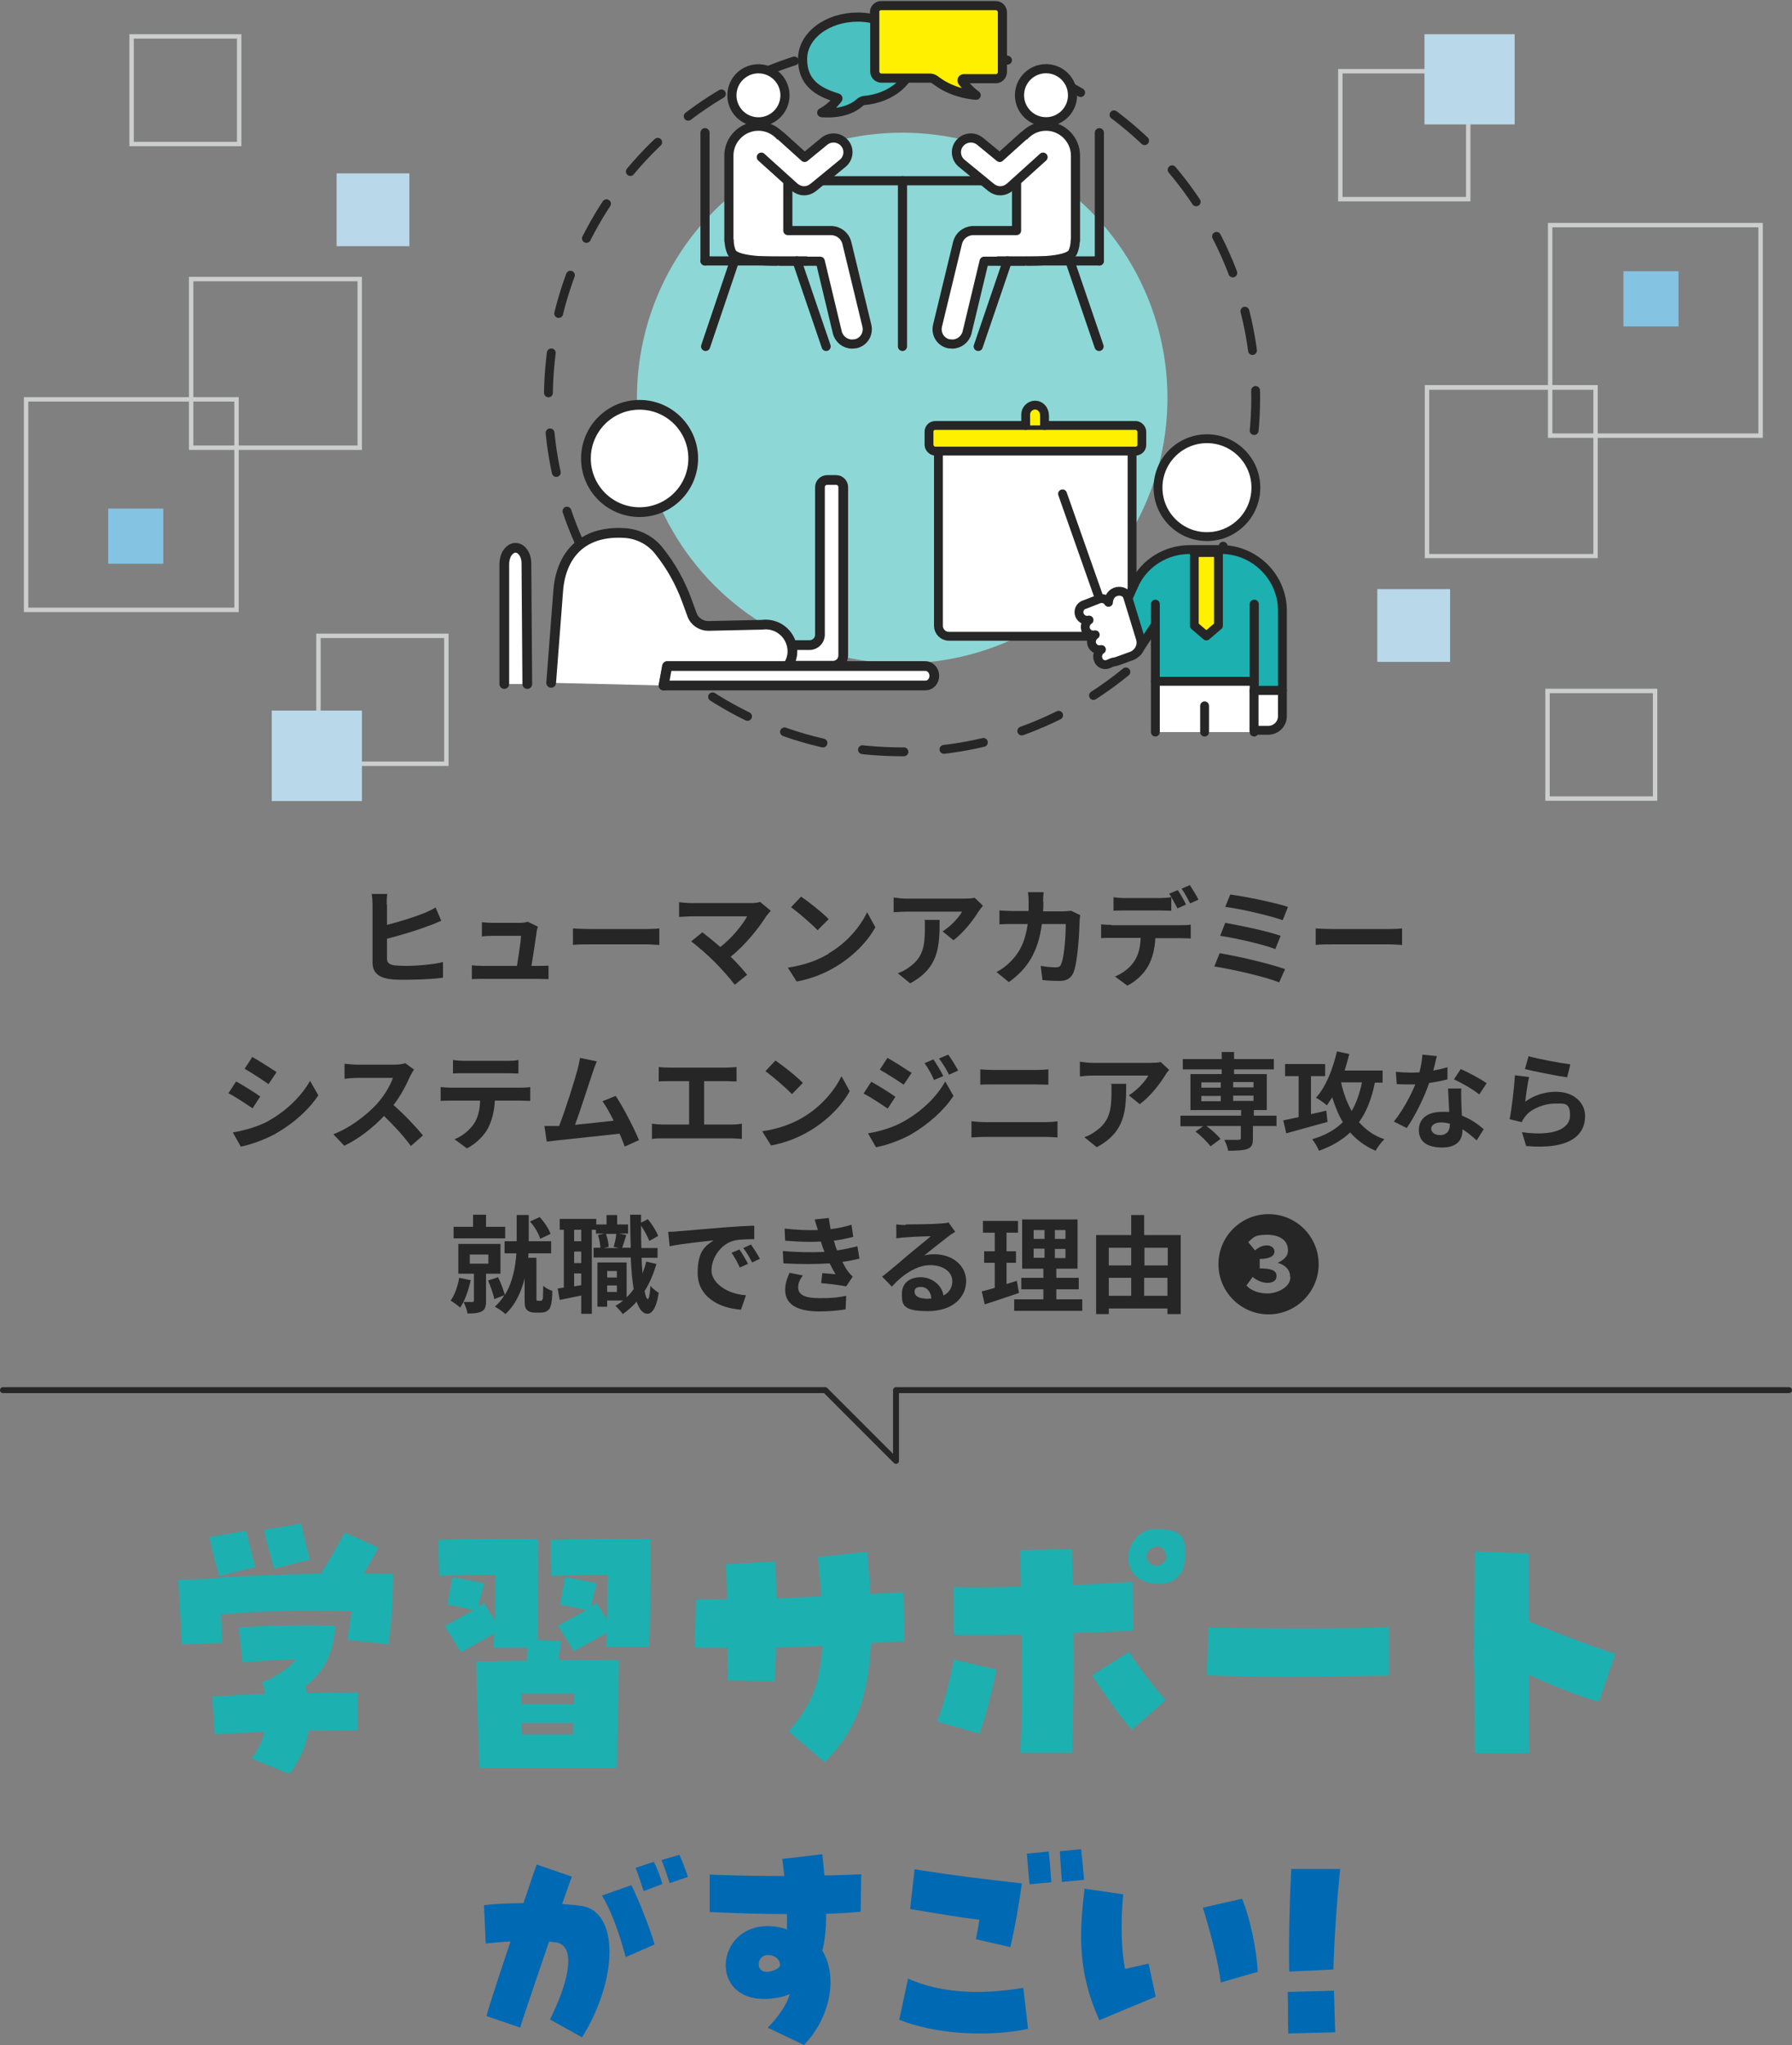
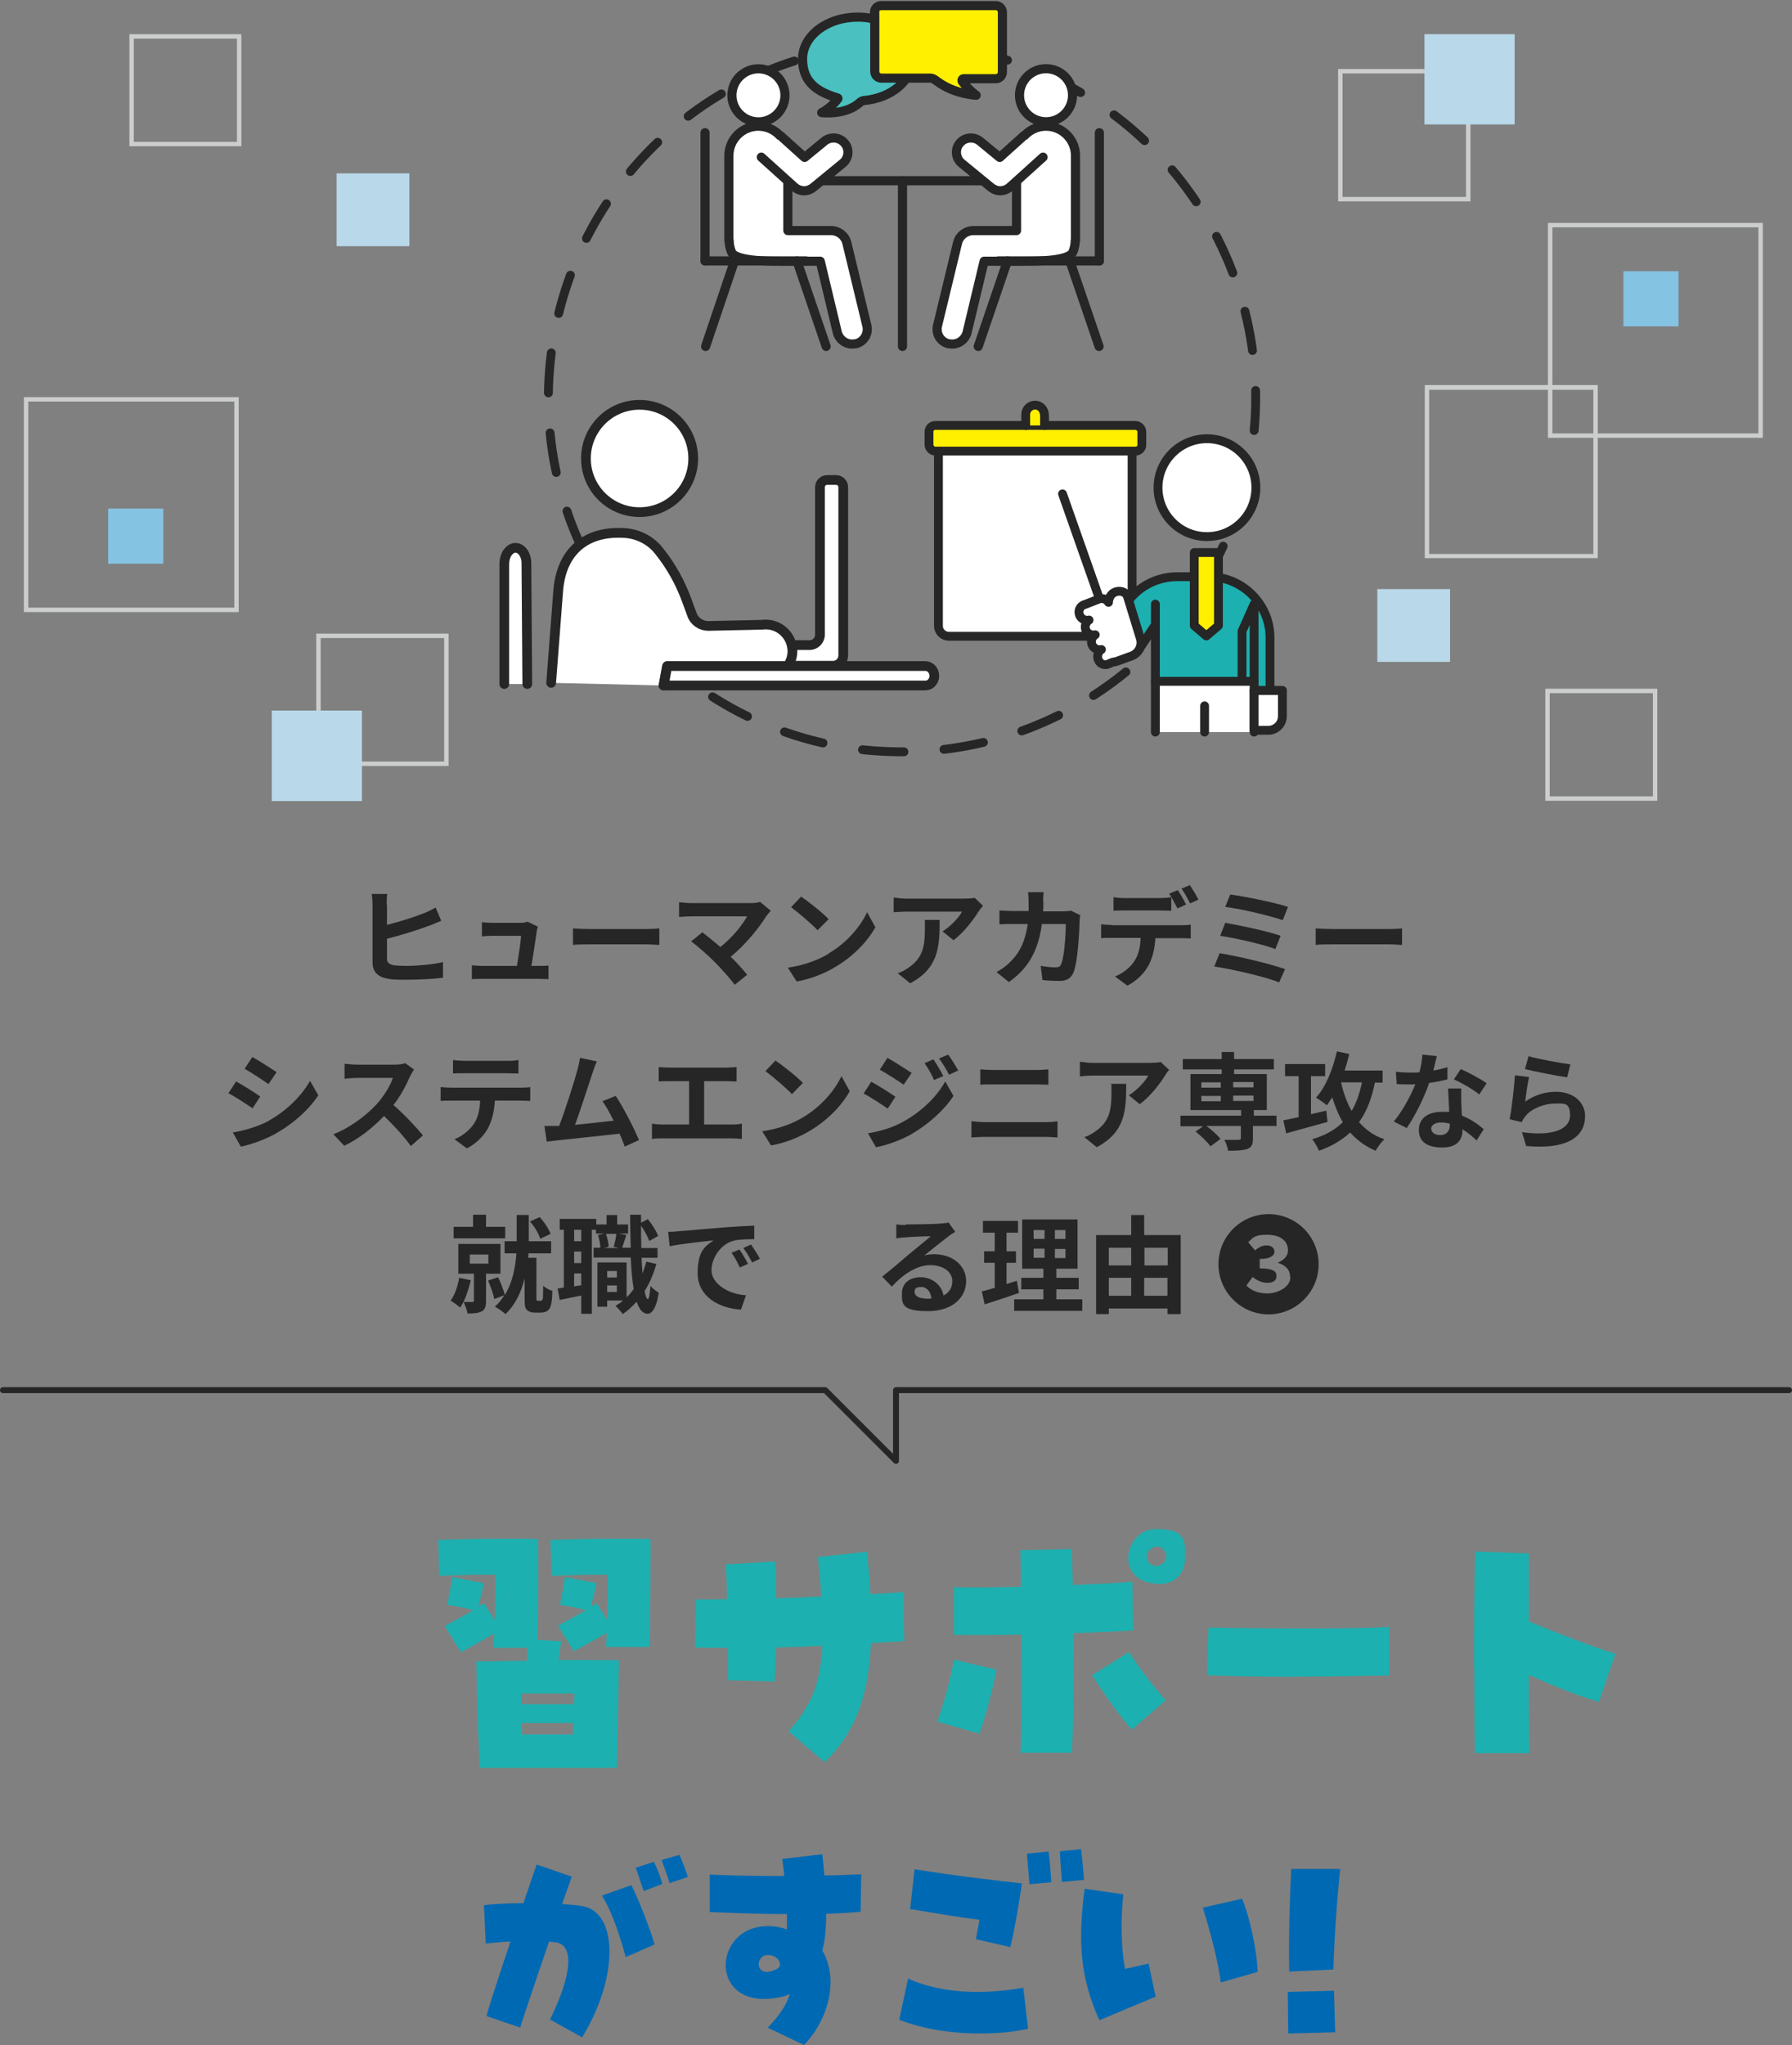
<svg xmlns="http://www.w3.org/2000/svg" id="_レイヤー_2" width="214.5mm" height="244.7mm" version="1.1" viewBox="0 0 608 693.6">
  <rect x="0" y="0" width="608" height="693.6" fill="#808080" stroke="none" />
  <defs>
    <style>
      .st0, .st1, .st2, .st3, .st4, .st5, .st6, .st7, .st8, .st9, .st10 {
        stroke: #262626;
        stroke-linecap: round;
        stroke-linejoin: round;
      }

      .st0, .st1, .st4, .st7, .st10 {
        stroke-width: 3px;
      }

      .st0, .st11 {
        fill: #1db0b0;
      }

      .st1 {
        stroke-dasharray: 13.6;
      }

      .st1, .st2, .st3, .st4 {
        fill: none;
      }

      .st2 {
        stroke-width: 2px;
      }

      .st12 {
        fill: #cccdcd;
      }

      .st3, .st5, .st6, .st8 {
        stroke-width: 3.1px;
      }

      .st13 {
        fill: #262626;
      }

      .st5 {
        fill: #4ac0c0;
      }

      .st6, .st7 {
        fill: #fff000;
      }

      .st14 {
        fill: #85c3e3;
      }

      .st15 {
        fill: #b9d8e9;
      }

      .st8, .st9, .st10 {
        fill: #fff;
      }

      .st9 {
        stroke-width: 3.3px;
      }

      .st16 {
        fill: #0069b3;
      }

      .st17 {
        fill: #8ed7d7;
      }
    </style>
  </defs>
  <polyline class="st2" points="1 471.5 280 471.5 304 495.5 304 471.5 607 471.5" />
-   <path class="st11" d="M60.7,535.8l7.9-.2c10.5-1,24.4-1.6,40.2-1.8,2.2-3.3,5.6-9.2,8.1-14l11.5,5.1c-.9,1.7-2.2,4-5,8.9,3.3,0,6.7,0,10,.1-.1,9.6-.6,16.6-1.6,23.8l-13.9-1.5c.5-3.4,1-6.2,1.3-9.7-16.1-.5-28.7-.2-44.2,1.1,0,3.5.3,6.9.4,9.6l-13.7.6-1.2-22.1h0ZM71,521.3l12.5-2.1c1.8,7.3,2.2,9.4,3.1,12.3l-12.2,3c-1.5-4.8-2.3-8.3-3.4-13.2h0ZM85.2,596.5c2.2-2.6,3.7-5.7,4.5-9.1-6.2.3-11.9.5-16.8.9l-.9-12.8c4.8-.4,10.9-.7,17.9-.9-.2-1.6-.5-3-.9-4.2l1.7-.4c5.3-2.9,7.5-4.6,9.8-7.1-6.7,0-11.3.4-18.2,1l-1.3-12c17.1-.7,22.1-.8,32.8-.5-.9,9.9-3.6,15.4-10.2,20.5l.6,2.3c6.1,0,12.1-.2,17.1-.2v12.9c-5,0-10.7,0-16.6.2-.9,5.2-3.1,10.2-6.5,14.6l-12.9-5.3h0ZM89.6,518.9l12.5-2.1c1.2,4.9,1.8,7.8,3.1,12.2l-12.2,3c-1.9-6.7-2.7-9.6-3.4-13.1h0Z" />
  <path class="st11" d="M161.6,563.5h4.6c4.1-.1,8.3-.2,12.6-.2,0-1.3.1-2.7.2-4.4h-11.6c.1-1.5.2-3.1.3-4.9-3.3,2-8.3,4.7-11.3,6.4l-5.5-8.9c2.3-1.2,6.3-3.4,9.7-5.4-3.1-.7-5.4-1.3-8.8-1.8l1.7-9.4c4.1.8,7.3,1.4,10.7,2.1l-1.9,7.9c.7-.4,1.4-.8,1.9-1.2l3.7,5.9c.1-4.9.1-10.4.2-15.5-6.4-.1-11.7.1-19.1.4l-.3-12.2c8.8-.3,15.9-.4,23-.4s7.1,0,10.9.1c.1,14.4-.1,26.7-.3,34.2l8.2.5c-.3,1.1-.7,3.7-1,6.3,7.5,0,14.6,0,20.5.1-.1,5.7-.4,23.3-.7,36.5h-46.6c-.4-10.5-1-26.5-1.1-36.3h0ZM194.8,578.1c0-1.4.1-2.6.1-3.7-5.9,0-12.2,0-18.1,0,.1,1.2.1,2.3.1,3.6h18,0ZM177.1,588.3h17.3c0-1.4.1-2.6.1-3.9h-17.5c0,1.3.1,2.6.1,3.9h0ZM189.1,551.5c2.3-1.2,6.3-3.4,9.7-5.4-3.1-.7-5.4-1.3-8.8-1.8l1.7-9.4c4.1.8,7.3,1.4,10.7,2.1l-1.9,7.9c.7-.4,1.4-.8,1.9-1.2l3.6,5.7c.1-4.8.1-10.1.2-15.3-6.4-.1-11.7.1-19.1.4l-.3-12.2c8.8-.3,15.9-.4,23-.4s7.1,0,10.9.1v6.4c0,13.4-.2,24.3-.4,30.2h-14.7c.1-1.5.2-3,.3-4.8-3.3,2-8.3,4.6-11.2,6.3l-5.5-8.9h0Z" />
  <path class="st11" d="M267.5,587.3c7.1-8.1,10.8-15.1,11.5-29.1-5.1.3-10.4.4-15.7.6-.1,4.4-.3,8.5-.5,11.5l-15.9-.4c.1-2.5.1-6.5,0-11-3.8,0-7.5,0-11.1-.1l.3-16.3c3.5,0,7,0,10.6-.1-.1-4.7-.3-9-.4-11.8l16.7-1c.2,2.9.3,7.4.4,12.5l15.3-.6c-.3-4-.7-8.5-1.2-13.4l16.7-1.8c.5,5.2.9,10,1.1,14.4l11.2-.7.3,16.6c-3.4.2-7.2.5-11.3.7-.8,18.3-5.4,30.3-15.7,40.4l-12.3-10.5h0Z" />
  <path class="st11" d="M318,583.9c2.3-6.2,4.6-14.8,5.6-21l14.5,3.4c-1.3,6.6-3.5,15.4-5.8,21.7l-14.4-4.1h0ZM346.6,554.4c-8.3.2-16.6.2-23,.1v-16.2c5.2.2,13.7.1,22.8-.1-.1-5.3-.1-9.6-.2-12.4l17.4-.4c.2,3.5.3,7.7.4,12.2,9.2-.4,17-.8,20.2-1.1l.3,16.5c-2.7.2-10.6.6-20.3.9.1,16.7-.1,33.8-.5,40.6h-17.5c.5-6.8.5-24.2.4-40.1h0ZM370.5,568.2l12.6-7.9c3.4,5.7,8.8,12.2,12.4,16.4l-11.5,10c-4.5-5.1-9.2-12-13.5-18.5h0ZM390.6,537c-12.4-2.3-8.6-18.4,1.6-18.4s9.9,3.9,9.9,9.6-3.9,10.2-11.4,8.8h0ZM395.5,526.8c-2-4.8-7.7-1-6.2,2.3.7,1.5,1.9,2,2.9,2,2.1,0,4.3-2,3.3-4.4h0Z" />
  <path class="st11" d="M436,568.7c-9.6,0-19.1-.2-26.5-.5l.5-16.2c18.5.4,51,.5,61.3-.2v16.5c-4.7,0-19.8.4-35.2.4h0Z" />
  <path class="st11" d="M500.1,565.7c0-13.9.1-29.3.4-39.5l18.2.7c0,6.2,0,14.4,0,23,7.5,3.2,23,9.2,29.4,11l-5.6,16.3c-6.7-1.8-15.7-5.5-23.8-9.1,0,11.5,0,21.7.2,26.5h-18.5c-.1-5.3-.2-16.5-.2-29h0Z" />
  <path class="st16" d="M186.6,685c7.3-14.9,8.4-25.1,2.1-26.2-.7,0-1.5-.2-2.4-.3-4.4,13-9.3,27.2-9.8,29.2l-11.4-3.9c.2-1.4,2.5-8.5,8.1-25.3-3.8.2-6.7.5-8.4.7l-.6-13c3.2-.4,7.8-.7,13.4-.7,1.5-4.3,3.4-10.2,4.5-13.1l11.9,4.1c-.5,1.4-2,5.7-3.3,9.3,2.9.2,5.2.4,7,.7,12.2,2.3,12.1,24.6-.2,44.5l-11-6.1h0ZM204.3,642.9l9.9-3.5c2,3.7,6.4,14.8,7.9,20.1l-9.8,4.3c-2.5-9.2-5.1-16-8-20.8h0ZM215.7,633.5l6.1-2c.7.9,2.6,5.9,2.9,7.5l-6.3,2.4c-.6-1.6-2.3-7-2.8-8ZM224.4,630.9l6.1-1.8c.8,1.6,2.1,5.1,2.9,7.5l-6.2,2.1c-.5-1.5-1.9-5.9-2.8-7.9Z" />
  <path class="st16" d="M260.5,687.7c3.9-4,6.4-7.8,7.5-11.4-1.1.5-2.2.9-3.4,1.1-25.5,5.3-23.1-27-1.2-23.9,1.2.2,2.5.5,3.6.9,0-3.3,0-4.2,0-5.2-8.6,0-17.1-.3-26.2-.7v-12.7c6.2.3,15.3.5,25.3.5-.2-2-.4-3.9-.7-5.8l13.6-1.6c.2,2,.5,4.5.7,7.2,3.4,0,7.4-.2,12.5-.4l-.2,12.7c-3.1.3-7.4.6-11.7.7,0,5-.4,9.1-1.3,12.5,5.4,8.9,2.7,22.7-6.2,32l-12.4-5.9h0ZM264.6,666.9c.3-2.1-1.5-3.8-4.1-3.8-4.5,0-4.5,8.4,2.9,4.8.5-.2.9-.6,1.2-1.1Z" />
  <path class="st16" d="M305.1,685l3-13.9c10.5,4.7,23.9,5.7,39.1,3.1l1.6,13.9c-4.9,1.1-10.3,1.6-16.4,1.6-9.9,0-19.7-1.6-27.4-4.7h0ZM331.1,657.7c.4-2.2.9-4.4,1.2-6.6-6.4-.7-13.7-2-23.5-3.6l1.5-13.5c15.8,2.5,24.4,3.4,36.4,4.8-.9,6.6-2.3,14.8-3.9,21.6l-11.8-2.7h0ZM348.4,628.7l7.4-.7c.4,3.1.7,8,.9,10.4l-7.4.7c-.2-2-.5-5.8-.9-10.4ZM359.6,627.9l7.2-.7c.2,2,.7,6.3,1,10.4l-7.5.7c-.2-3-.6-7.5-.7-10.5h0Z" />
  <path class="st16" d="M366.8,656.6c0-4.8.4-9.9,1.2-16l13.1,1.9c-.9,8.9-.7,18.5.6,25.3,2.9-.6,5.1-1.2,8-1.8l2.4,11.2c-6.3,2.7-13,5.4-19.1,8-4.4-9.8-6.2-18.5-6.2-28.7h0ZM408.2,647l13.2-3c2.5,5.7,5.1,17.6,5.3,24.8l-12.5,3.6c-.8-6.3-3-15.4-6.1-25.4h0Z" />
  <path class="st16" d="M436.9,675.6l15.7-.4c.2,5.6.2,8.5.4,14.1l-15.9.4c-.2-5.5,0-8.5-.2-14.1h0ZM438.1,633.9h16.6c-1.1,10.7-2,23.3-2.3,34.1l-15,.7c-.2-11.6.2-25.8.7-34.8Z" />
  <g>
    <path class="st12" d="M8.1,207.6v-72.9h72.9v72.9H8.1ZM9.6,136.2v69.9h69.9v-69.9H9.6Z" />
    <path class="st12" d="M107.3,259.8v-44.9h44.9v44.9s-44.9,0-44.9,0ZM108.8,216.4v41.9h41.9v-41.9s-41.9,0-41.9,0Z" />
-     <path class="st12" d="M64.1,152.6v-58.7h58.7v58.7h-58.7ZM65.6,95.4v55.7h55.7v-55.7h-55.7Z" />
    <path class="st12" d="M43.9,49.6V11.6h38v38s-38,0-38,0ZM45.4,13.1v35h35V13.1s-35,0-35,0Z" />
    <rect class="st14" x="36.7" y="172.5" width="18.7" height="18.7" />
    <rect class="st15" x="114.2" y="58.8" width="24.7" height="24.7" />
    <rect class="st15" x="92.2" y="241" width="30.6" height="30.7" />
    <path class="st12" d="M598.1,75.6v72.9h-72.9v-72.9s72.9,0,72.9,0ZM596.6,147v-69.9h-69.9v69.9h69.9Z" />
    <path class="st12" d="M498.9,23.4v44.9h-44.9V23.4h44.9ZM497.4,66.8V24.9h-41.9v41.9h41.9Z" />
    <path class="st12" d="M542.1,130.6v58.7h-58.7v-58.7h58.7ZM540.6,187.9v-55.7h-55.7v55.7h55.7Z" />
    <path class="st12" d="M562.3,233.6v38h-38v-38h38ZM560.8,270.1v-35h-35v35h35Z" />
    <rect class="st14" x="550.8" y="92" width="18.7" height="18.7" />
    <rect class="st15" x="467.3" y="199.8" width="24.7" height="24.7" />
    <rect class="st15" x="483.3" y="11.6" width="30.6" height="30.6" />
    <path class="st1" d="M306.2,255c-4.1,0-8.3-.2-12.5-.6-65.8-6.8-113.8-65.9-107-131.7,3.1-29.7,17-57.1,39.2-77,22.1-19.8,50.5-30.7,80-30.7s8.3.2,12.5.6c65.8,6.8,113.8,65.9,107,131.7-3.1,29.7-17,57.1-39.2,77-22.1,19.8-50.5,30.7-80,30.7Z" />
-     <circle class="st17" cx="306.1" cy="135" r="90" />
    <path class="st5" d="M309.7,20c0-7.8-8.4-14.2-18.7-14.2s-18.7,6.3-18.7,14.2,4.9,11.1,11.8,13.2c.2,0,.3.3.1.4-2.2,3-5.4,4.6-5.4,4.6,0,0,8,1,12.9-3.4.4-.4.9-.6,1.4-.7,9.3-.8,16.5-6.8,16.5-14.1h0Z" />
    <path class="st6" d="M296.7,4.2c0-1.3,1-2.3,2.3-2.3h38.8c1.3,0,2.3,1,2.3,2.3v20.2c0,1.3-1,2.3-2.3,2.3h-10.9c-.5,0-.7.7-.3,1.1,2.6,3.2,4.6,4.5,4.6,4.5,0,0-7.5-.3-13.5-4.9-.6-.4-1-.8-1.9-.9h-16.7c-1.3,0-2.3-1-2.3-2.3V4.2h0Z" />
    <circle class="st8" cx="354.9" cy="32.3" r="9" />
    <path class="st8" d="M364.9,81.7v-28.9c0-5.5-4.5-10-10-10s-10,4.5-10,10v25.4h-15c-2.4.2-4.4,1.8-5,4.1l-6.8,28.1c-.7,2.8,1,5.6,3.8,6.2.4,0,.8.1,1.2.1,2.3,0,4.4-1.6,5-3.9l5.8-24.2h13.6c0-.1,15,.5,16.5-3.1.2-.5.4-1,.5-1.5.2-.8.3-1.6.3-2.4h0Z" />
    <path class="st8" d="M353.9,53.3l-11.2,10.1c-.9.8-2.1,1.3-3.3,1.3s-2.2-.4-3.1-1.1l-10-8.2c-2.1-1.7-2.4-4.8-.7-6.8,1.7-2.1,4.8-2.4,6.9-.7l6.7,5.5,8.1-7.3" />
    <line class="st3" x1="373" y1="88.5" x2="373" y2="45" />
    <line class="st3" x1="372.9" y1="117.5" x2="363" y2="88.5" />
    <line class="st3" x1="331.9" y1="117.5" x2="341.8" y2="88.5" />
    <line class="st3" x1="373" y1="88.5" x2="338.7" y2="88.5" />
    <line class="st3" x1="278.6" y1="61.3" x2="333.3" y2="61.3" />
    <line class="st3" x1="306.2" y1="61.3" x2="306.2" y2="117.5" />
    <circle class="st8" cx="257.3" cy="32.3" r="9" transform="translate(166.7 275.3) rotate(-76.7)" />
    <path class="st8" d="M247.3,81.7v-28.9c0-5.5,4.5-10,10-10s10,4.5,10,10v25.4h15c2.4.2,4.4,1.8,5,4.1l6.8,28.1c.7,2.8-1,5.6-3.8,6.2-.4,0-.8.1-1.2.1-2.3,0-4.4-1.6-5-3.9l-5.8-24.2h-13.6c0-.1-15,.5-16.5-3.1-.2-.5-.4-1-.5-1.5-.2-.8-.3-1.6-.3-2.4h0Z" />
    <path class="st8" d="M258.3,53.3l11.2,10.1c.9.8,2.1,1.3,3.3,1.3s2.2-.4,3.1-1.1l10-8.2c2.1-1.7,2.4-4.8.7-6.8-1.7-2.1-4.8-2.4-6.9-.7l-6.7,5.5-8.1-7.3" />
    <line class="st3" x1="239.2" y1="88.5" x2="239.2" y2="45" />
    <line class="st3" x1="239.4" y1="117.5" x2="249.2" y2="88.5" />
    <line class="st3" x1="280.3" y1="117.5" x2="270.4" y2="88.5" />
    <line class="st3" x1="239.2" y1="88.5" x2="273.5" y2="88.5" />
    <path class="st10" d="M384.1,153v55.5l-.8,7.3h-61.4c-1.9,0-3.5-1.6-3.5-3.5v-59.3" />
    <rect class="st7" x="315.2" y="144.3" width="72.2" height="8.7" rx="2.1" ry="2.1" />
-     <path class="st0" d="M425.5,204.9v26.2h-33.5v-26.2,7l-6.1,9.2-4.9-14.4s2.6-5.6,4.2-9.2c3.4-6.6,10.3-11,18.2-11.1h11.8c11,.5,19.9,9.6,19.9,20.7v27.1h-9.5v-29.3c0,0,0,0,0,0Z" />
+     <path class="st0" d="M425.5,204.9v26.2h-33.5v-26.2,7l-6.1,9.2-4.9-14.4c3.4-6.6,10.3-11,18.2-11.1h11.8c11,.5,19.9,9.6,19.9,20.7v27.1h-9.5v-29.3c0,0,0,0,0,0Z" />
    <polyline class="st10" points="425.5 248.3 425.5 231.1 392 231.1 392 248.3" />
    <path class="st10" d="M425.5,247.7h4.8c2.6,0,4.8-2.1,4.8-4.8v-8.7h-9.6v13.5h0Z" />
    <polygon class="st7" points="413.4 212.2 409.3 215.7 405.2 212.2 405.2 187.4 413.4 187.4 413.4 212.2" />
    <line class="st4" x1="360.5" y1="167.5" x2="373" y2="203" />
    <line class="st4" x1="408.7" y1="239.4" x2="408.7" y2="248.3" />
    <line class="st4" x1="435.1" y1="234.2" x2="425.5" y2="234.2" />
    <path class="st7" d="M348,144.3v-3.7c0-1.8,1.5-3.2,3.2-3.2s3.2,1.4,3.2,3.7v3.2" />
    <path class="st10" d="M367.9,205.1l4.9-1.9c1.2-.5,2.6,0,3.3,1.1v-.2c.2-1.7,1.1-3.1,2.9-3.5,1.6-.3,3.2.4,3.6,1.9l4.3,14c.8,2.5-.6,5.1-3,6l-4.7,1.7s-.8.3-1.7.4l-1.4.6c-1.4.6-3,0-3.5-1.5-.5-1.3,0-2.7,1.1-3.4,0,0,0,0,0,0-1.3.3-2.6-.3-3.2-1.6-.5-1.3,0-2.7,1.1-3.4,0,0,0,0,0,0-1.3.3-2.6-.3-3.2-1.6-.5-1.3,0-2.7,1.1-3.4,0,0,0,0,0,0-1.3.3-2.6-.3-3.2-1.6-.6-1.4,0-3,1.5-3.6h0Z" />
    <circle class="st10" cx="409.5" cy="165.4" r="16.6" />
    <path class="st9" d="M278.2,165.3v50c0,1.9-1.6,3.5-3.5,3.5h-33.2c-1.9,0-3.5,1.6-3.5,3.5h0c0,1.9,1.6,3.5,3.5,3.5h41.1c2,0,3.5-1.6,3.5-3.5v-57.1c0-1.3-1.1-2.4-2.4-2.4h-3.1c-1.3,0-2.4,1.1-2.4,2.4h0Z" />
    <circle class="st9" cx="217" cy="155.5" r="18.2" />
    <path class="st9" d="M225.1,232.5l1.2-6.5,2.1,3.2c1.7,2.6,32.3.7,32.3.7,4.9-.7,8.7-5.1,8.1-10-.6-5.1-5.2-8.7-10.3-8l-18.2.4c-2.4,0-4.7-1.5-5.5-3.8l-1.8-4.9c-2.2-6-5.3-11.6-9.3-16.6h0c-2.8-3.7-7.2-5.9-11.6-6.2-14.9-1-21.8,7.9-22.7,19.5l-2.4,31.3" />
    <path class="st9" d="M178.9,232l-.3-41c0-2.9-1.7-5.2-3.7-5.2h0c-1.2,0-2.2.8-3,2.1-.5,1-.8,2.2-.8,3.4v40.7" />
    <path class="st9" d="M317,229.2c0-1.8-1.4-3.3-3-3.3h-87.6c0,0-1.2,6.6-1.2,6.6h88.8c1.7,0,3-1.5,3-3.3Z" />
  </g>
  <g>
    <path class="st13" d="M159.7,434.3c-.8,3.4-2,7-3.6,9.2-.7-.7-2.3-1.8-3.2-2.4,1.4-1.9,2.4-4.8,2.9-7.7l3.9.8h0ZM171.4,420h-17.5v-3.9h6.6v-4.1h4.4v4.1h6.5v3.9h0ZM164.9,432.1v9.2c0,1.8-.3,2.9-1.5,3.5-1.2.6-2.7.7-4.8.7-.1-1.1-.8-2.8-1.3-3.9,1.2,0,2.5,0,2.9,0s.6-.1.6-.5v-9.1h-5.3v-10.1h14.3v10.1h-5,0ZM159.4,428.6h6.3v-3.1h-6.3v3.1ZM183.3,441.2c.2,0,.5,0,.6-.2.1-.1.3-.5.3-.8,0-.7.1-2.3.1-4.1.7.7,2,1.4,3.1,1.7,0,1.9-.2,4.1-.5,4.9-.2.9-.6,1.5-1.2,1.9-.5.4-1.4.6-2.2.6h-2.1c-1,0-2-.3-2.6-.9-.6-.6-.8-1.3-.8-3.6v-7.1c-1.1,4.4-3,8.8-6.5,12.1-.8-.8-2.6-2-3.6-2.5,1.3-1.2,2.4-2.5,3.2-3.9l-3.4,1.3c-.3-1.7-1.3-4.4-2.1-6.3l3.4-1.1c.9,1.8,1.8,4.3,2.3,6,2.7-4.4,3.6-9.6,3.9-14.1h-4v-4.1h4.1v-8.9h4.1v8.9h7.6v4.1h-7.7c0,.5,0,1-.1,1.5h2.8v13.9c0,.2,0,.4.1.5.1.2.4.2.6.2h.7ZM183.3,420.2c-.5-1.7-1.9-4.2-3.5-5.9l3.3-1.5c1.6,1.7,3.1,4,3.7,5.7l-3.6,1.7Z" />
    <path class="st13" d="M222.7,428.7c-1,3.5-2.3,6.5-4,9.2.3,1.7.7,2.7,1.1,2.7.4,0,.7-1.7.9-4.5.6.9,2.2,2,2.8,2.4-.9,5.8-2.6,7.1-3.8,7.1-1.6,0-2.8-1.5-3.7-4.1-1.4,1.6-3,3-4.7,4.2-.5-.7-1.7-2.1-2.5-2.8.9-.5,1.8-1.1,2.6-1.8h-5.4v2.1h-3.3v-15h9.9v11.8c.9-.8,1.7-1.8,2.4-2.8-.5-2.9-.8-6.5-1-10.7h-12.6v-3.3h2.3c0-1.2-.4-3-.8-4.3l2.1-.5h-2.8v-1.3h-1.4v28.5h-3.6v-6.2c-2.6.5-5.1,1.1-7.3,1.5l-.7-3.9c.6,0,1.4-.2,2.1-.3v-19.6h-1.4v-3.7h12.4v1.9h3.5v-3.2h3.6v3.2h3.7v3.1h-3.1l2.5.5c-.5,1.5-1,3.2-1.4,4.3h2.9c-.1-3.4-.2-7.2-.2-11.2h3.7v2.7l2.3-1.2c1.5,1.8,2.9,4.1,3.5,5.7l-3,1.7c-.5-1.4-1.7-3.6-2.8-5.2,0,2.7,0,5.2.1,7.6h5.5v3.3h-5.4c0,1.9.2,3.7.3,5.3.5-1.3.9-2.6,1.3-4l3.4.8h0ZM197.2,417.1h-2.4v3.9h2.4v-3.9ZM197.2,424.5h-2.4v3.9h2.4v-3.9ZM197.2,435.8v-3.9h-2.4v4.4l2.4-.4h0ZM205.6,418.5c.5,1.4.9,3.2.9,4.4l-1.6.4h5.1l-1.8-.4c.4-1.3.8-3.1.9-4.4h-3.6ZM206,431.1v2.2h3.3v-2.2h-3.3ZM209.3,438.2v-2.2h-3.3v2.2h3.3Z" />
    <path class="st13" d="M230.2,417.6c3-.2,9-.8,15.5-1.3,3.7-.3,7.6-.5,10.2-.6v4.6c-1.9,0-5,0-6.9.5-4.4,1.1-7.6,5.8-7.6,10.1s5.5,8.1,11.7,8.4l-1.7,4.9c-7.6-.5-14.7-4.5-14.7-12.4s2.9-9.3,5.4-11.1c-3.4.4-10.7,1.1-14.9,2l-.5-4.9c1.4,0,2.8-.1,3.5-.2h0ZM253.7,428.7l-2.7,1.2c-.9-2-1.7-3.4-2.8-5l2.7-1.1c.9,1.3,2.2,3.5,2.9,4.9h0ZM257.9,426.9l-2.7,1.3c-1-1.9-1.8-3.3-3-4.9l2.6-1.2c.9,1.3,2.3,3.4,3,4.8h0Z" />
-     <path class="st13" d="M279.7,424.5c-.2-.4-.3-.9-.5-1.3-.3-.8-.5-1.5-.7-2.1-3.4.2-7.6.1-12.1-.3l-.2-4.1c4.3.5,8,.6,11.3.5-.4-1.1-.7-2.3-1.1-3.6l4.8-.5c.2,1.3.4,2.6.6,3.8,2.5-.3,4.8-.8,7.1-1.5l.6,4.1c-2,.5-4.2,1-6.6,1.3.2.6.4,1.1.5,1.7.2.5.4,1,.6,1.6,3-.4,5.1-1,6.9-1.4l.7,4.2c-1.7.4-3.6.8-5.8,1.1.6,1.1,1.2,2.3,1.9,3.2.5.7,1,1.2,1.6,1.8l-2.2,3.3c-2-.4-5.9-.9-8.5-1.1l.4-3.4c1.5.1,3.5.3,4.5.4-.8-1.3-1.4-2.5-2-3.7-4.4.3-10.2.3-15.7,0l-.2-4.2c5.4.5,10.2.5,14.2.3h0ZM270.8,436.6c0,2.7,2.5,3.7,7.3,3.7s6.5-.3,9-.8l-.2,4.6c-2.5.4-5.8.7-8.8.7-7.2,0-11.7-2.1-11.7-7.3,0-2.3.7-4.1,1.5-5.8l4.5.9c-.9,1.2-1.6,2.5-1.6,4h0Z" />
    <path class="st13" d="M307.4,415.3c1.9,0,9.6-.1,11.7-.3,1.5-.1,2.3-.2,2.7-.4l2.3,3.2c-.8.5-1.7,1-2.5,1.7-1.9,1.4-5.7,4.5-8,6.3,1.2-.3,2.3-.4,3.4-.4,6.1,0,10.8,3.8,10.8,9.1s-4.3,10.2-13,10.2-8.8-2.3-8.8-5.9,2.6-5.6,6.4-5.6,7.2,2.7,7.7,6.2c2-1,3-2.7,3-4.9,0-3.2-3.2-5.4-7.5-5.4s-9.1,2.9-13,7.3l-3.3-3.4c2.6-2,6.9-5.7,9-7.5,2-1.7,5.8-4.7,7.5-6.2-1.8,0-6.8.2-8.7.4-1,0-2.1.2-3,.3v-4.7c.9.1,2.1.2,3.1.2h0ZM313.9,440.5c.8,0,1.4,0,2.1-.1-.2-2.3-1.5-3.9-3.5-3.9s-2.2.8-2.2,1.7c0,1.3,1.5,2.2,3.6,2.2h0Z" />
    <path class="st13" d="M345.8,438.5c-4,1.4-8.3,2.8-11.7,3.9l-1-4.4c1.3-.3,2.7-.7,4.4-1.2v-8.5h-3.6v-3.9h3.6v-6.3h-4v-4h11.9v4h-3.9v6.3h3.2v3.9h-3.2v7.2c1.2-.4,2.4-.7,3.5-1.1l.7,4h0ZM367.2,440.7v3.9h-23.1v-3.9h9.9v-3.4h-7.5v-3.9h7.5v-3.1h-7.2v-16.7h18.8v16.7h-7.2v3.1h7.6v3.9h-7.6v3.4h8.9ZM350.7,420.2h3.7v-3h-3.7v3ZM350.7,426.6h3.7v-3.1h-3.7v3.1ZM361.5,417.2h-3.6v3h3.6v-3ZM361.5,423.6h-3.6v3.1h3.6v-3.1Z" />
    <path class="st13" d="M400.6,418.9v26.8h-4.5v-1.9h-19.9v1.9h-4.3v-26.8h11.9v-6.8h4.4v6.8h12.4ZM376.2,423.2v6h7.6v-6h-7.6ZM376.2,439.5h7.6v-6.1h-7.6v6.1ZM388.3,423.2v6h7.9v-6h-7.9ZM396.1,439.5v-6.1h-7.9v6.1h7.9Z" />
    <path class="st13" d="M413.4,428.8c0-9.4,7.6-17,17-17s17,7.6,17,17-7.7,17-17,17-17-7.6-17-17ZM437.7,433c0-2.5-1.8-4-4.2-4.7h0c2.2-1,3.5-2.3,3.5-4.2,0-3.4-2.8-5.3-7.1-5.3s-4.6.9-6.4,2.5l2.3,2.8c1.3-1.1,2.6-1.7,4-1.7s2.6.8,2.6,2.1-1.3,2.5-5,2.5v3.2c4.6,0,5.7,1,5.7,2.6s-1.3,2.3-3.1,2.3-3.7-.9-5-2l-2.1,2.9c1.5,1.7,4.1,2.7,7.2,2.7s7.7-2,7.7-5.5h0Z" />
  </g>
  <g>
    <path class="st13" d="M88.3,371.9l-2.6,4c-2.1-1.4-5.8-3.9-8.2-5.1l2.6-4c2.4,1.3,6.4,3.8,8.2,5.1ZM91.2,380.1c6.1-3.4,11.1-8.4,14-13.5l2.8,4.9c-3.3,5-8.4,9.5-14.3,12.9-3.7,2.1-8.8,3.9-12,4.5l-2.7-4.8c4-.7,8.4-1.9,12.3-4ZM93.8,363.7l-2.7,4c-2-1.4-5.8-3.9-8.1-5.2l2.6-4c2.4,1.3,6.3,3.9,8.2,5.1Z" />
    <path class="st13" d="M140.5,362.7c-.3.4-.9,1.5-1.3,2.2-1.2,2.8-3.2,6.7-5.7,9.9,3.6,3.1,7.9,7.7,10,10.3l-4.1,3.6c-2.3-3.2-5.7-6.9-9.1-10.2-3.8,4-8.6,7.8-13.5,10.1l-3.7-3.9c5.8-2.2,11.4-6.6,14.8-10.3,2.4-2.7,4.6-6.3,5.4-8.8h-12.2c-1.5,0-3.5.2-4.2.3v-5.1c1,.1,3.2.3,4.2.3h12.7c1.6,0,3-.2,3.7-.5l3,2.2Z" />
    <path class="st13" d="M176.6,368.9c.8,0,2.3,0,3.3-.2v4.7c-.9,0-2.3-.1-3.3-.1h-8.7c-.2,3.7-1,6.7-2.3,9.3-1.3,2.5-4,5.3-7.2,6.9l-4.2-3.1c2.6-1,5.1-3.1,6.5-5.1,1.5-2.2,2.1-4.9,2.2-8h-9.9c-1,0-2.4,0-3.5.1v-4.7c1.1.1,2.3.2,3.5.2h23.6ZM157.6,364c-1.3,0-2.8,0-3.9.1v-4.6c1.2.2,2.6.3,3.8.3h14.5c1.2,0,2.7,0,3.9-.3v4.6c-1.3,0-2.6-.1-3.9-.1h-14.4Z" />
    <path class="st13" d="M211.9,388.7c-.5-1.2-1-2.7-1.7-4.2-5.9.7-16.8,1.8-21.3,2.3-.9.1-2.2.3-3.4.4l-.8-5.3c1.2,0,2.8,0,4,0h1c2.1-5.4,5.2-15.2,6.2-19,.5-1.8.7-3,.9-4.1l5.7,1.2c-.5,1.1-1,2.4-1.5,4-1.2,3.5-4.1,12.7-5.9,17.5,4.4-.4,9.5-1,13.1-1.4-1.3-2.6-2.6-5-3.8-6.6l4.5-1.8c2.6,3.9,6.2,10.9,7.9,15l-4.9,2.2Z" />
    <path class="st13" d="M248.4,381.4c1.3,0,2.4-.1,3.3-.3v5.2c-1-.1-2.5-.2-3.3-.2h-23.7c-1.1,0-2.3,0-3.5.2v-5.2c1.1.2,2.4.3,3.5.3h9.1v-14.7h-6.9c-1,0-2.5,0-3.4.1v-4.9c.9.1,2.4.2,3.4.2h19.6c1.1,0,2.3-.1,3.4-.2v4.9c-1.1,0-2.3-.1-3.4-.1h-7.6v14.7h9.5Z" />
    <path class="st13" d="M272.4,379c6.1-3.6,10.8-9.1,13.1-14l2.8,5.1c-2.7,4.9-7.5,9.8-13.3,13.3-3.6,2.2-8.3,4.2-13.4,5.1l-3-4.8c5.6-.8,10.3-2.6,13.8-4.7ZM272.4,367.3l-3.7,3.8c-1.9-2-6.4-5.9-9-7.8l3.4-3.6c2.5,1.7,7.2,5.4,9.3,7.6Z" />
    <path class="st13" d="M303.8,372l-2.6,4c-2.1-1.4-5.8-3.9-8.2-5.1l2.6-4c2.4,1.3,6.4,3.8,8.2,5.1ZM306.7,380.3c6.1-3.4,11.2-8.4,14-13.5l2.8,4.9c-3.3,5-8.4,9.5-14.3,13-3.7,2.1-8.9,3.9-12,4.4l-2.7-4.7c4-.7,8.4-1.9,12.2-4.1ZM309.3,363.9l-2.7,4c-2-1.4-5.8-3.8-8.1-5.1l2.6-4c2.4,1.3,6.3,3.9,8.2,5.1ZM320,365l-3.1,1.3c-1-2.3-1.9-3.8-3.2-5.7l3-1.3c1,1.5,2.5,3.9,3.3,5.6ZM325.1,363.1l-3.1,1.4c-1.2-2.3-2.1-3.7-3.4-5.5l3.1-1.3c1.1,1.4,2.5,3.8,3.4,5.4Z" />
    <path class="st13" d="M329.6,380.3c1.4.1,3.1.3,4.5.3h20.7c1.2,0,2.7-.1,4-.3v5.5c-1.3-.1-2.9-.2-4-.2h-20.7c-1.4,0-3.2.1-4.5.2v-5.5ZM332.6,362.7c1.3.1,3,.2,4.2.2h14.9c1.4,0,3-.1,4-.2v5.2c-1,0-2.7-.1-4-.1h-14.9c-1.4,0-3,0-4.2.1v-5.2Z" />
    <path class="st13" d="M396.8,362.7c-.4.5-1.1,1.3-1.4,1.9-1.7,2.8-5.1,7.3-8.7,9.9l-3.7-3c2.9-1.8,5.7-4.9,6.6-6.7h-18.8c-1.5,0-2.7.1-4.4.3v-5c1.4.2,2.9.4,4.4.4h19.4c1,0,3-.1,3.6-.3l2.9,2.7ZM382.1,367.6c0,8.9-.2,16.3-10,21.5l-4.2-3.4c1.2-.4,2.4-1,3.8-2,4.6-3.2,5.4-7,5.4-12.9s0-2.1-.3-3.2h5.2Z" />
    <path class="st13" d="M432.8,381.9h-7.7v4.2c0,2.1-.4,3-1.9,3.6-1.5.5-3.6.6-6.5.6-.2-1.2-.8-2.7-1.3-3.7,1.9,0,4.2,0,4.8,0,.6,0,.8-.2.8-.6v-4.1h-11.7c1.8,1.3,3.8,3.1,4.8,4.4l-3.4,2.5c-1-1.4-3.2-3.6-5.1-5l2.6-1.8h-7.7v-3.6h20.6v-1.9h-17.2v-12.2h10.6v-1.6h-13.2v-3.5h13.2v-2.4h4.2v2.4h13.5v3.5h-13.5v1.6h11.1v12.2h-4.4v1.9h7.7v3.6ZM407.6,368.9h6.6v-1.8h-6.6v1.8ZM407.6,373.5h6.6v-1.8h-6.6v1.8ZM418.4,367v1.8h6.9v-1.8h-6.9ZM425.3,371.6h-6.9v1.8h6.9v-1.8Z" />
    <path class="st13" d="M450.5,380.5c-4.9,1.3-10.1,2.8-14.1,3.9l-1-4.4c1.4-.3,3.2-.7,5.2-1.1v-13.9h-4.6v-4.1h13.6v4.1h-4.8v12.9l5.2-1.2.4,3.8ZM466.5,367.1c-1.1,5.5-2.8,9.9-5.4,13.5,2.3,2.6,5,4.6,8.6,5.8-1,.9-2.3,2.7-3,3.9-3.5-1.5-6.3-3.6-8.6-6.2-2.8,2.6-6.3,4.7-10.6,6.2-.4-1-1.5-3-2.3-3.9,4.4-1.3,7.8-3.2,10.4-5.8-1.5-2.5-2.6-5.3-3.6-8.4-.6.9-1.2,1.8-1.8,2.7-.8-.7-2.6-2-3.7-2.6,3.3-3.6,5.7-9.6,7.1-15.7l4.2.9c-.5,1.9-1,3.8-1.6,5.6h12.9v4.1h-2.6ZM455,367.1c.8,3.6,2,6.9,3.6,9.7,1.6-2.7,2.7-5.9,3.5-9.7h-7.1Z" />
    <path class="st13" d="M491.1,366.1c-1.6.4-3.8.9-6.2,1.2-1.7,5-4.8,11.2-7.6,15.3l-4.4-2.2c2.9-3.5,5.7-8.7,7.3-12.6-.6,0-1.2,0-1.8,0-1.5,0-2.9,0-4.5-.1l-.3-4.2c1.5.2,3.5.3,4.8.3s2.1,0,3.2-.1c.5-2,.9-4.1,1-6l4.9.5c-.3,1.2-.7,3-1.2,4.9,1.7-.3,3.4-.7,4.8-1.1v4.1ZM495.8,369.3c-.1,1.5,0,3,0,4.6,0,1,.1,2.7.2,4.5,3.1,1.2,5.6,3,7.4,4.6l-2.4,3.8c-1.3-1.2-2.9-2.6-4.8-3.8v.3c0,3.3-1.8,5.9-6.9,5.9s-7.9-2-7.9-5.9,2.9-6.2,7.9-6.2,1.7,0,2.4.1c-.1-2.7-.3-5.8-.4-8h4.5ZM491.9,381.1c-.9-.2-1.9-.4-2.9-.4-2.1,0-3.4.9-3.4,2.1s1.1,2.2,3.1,2.2,3.2-1.4,3.2-3.3v-.7ZM501.9,371.2c-2.1-1.7-6.1-4-8.6-5.1l2.3-3.5c2.6,1.1,7,3.5,8.8,4.8l-2.5,3.8Z" />
    <path class="st13" d="M517.4,373.7c3.2-2.3,6.8-3.4,10.5-3.4,6.3,0,9.9,3.9,9.9,8.2,0,6.5-5.1,11.5-20,10.2l-1.4-4.7c10.7,1.5,16.3-1.1,16.3-5.7s-2.2-4-5.3-4-7.6,1.5-9.8,4.2c-.6.8-1,1.4-1.3,2.1l-4.1-1c.7-3.5,1.5-10.4,1.8-14.9l4.8.6c-.5,2-1.1,6.3-1.3,8.3ZM518.5,358.2c3.4,1,11.1,2.4,14.3,2.8l-1.1,4.4c-3.6-.5-11.6-2.1-14.3-2.8l1.2-4.3Z" />
  </g>
  <g>
    <path class="st13" d="M131.3,306.9v6.8c4.3-1.1,9.4-2.7,12.6-4,1.3-.5,2.5-1.1,3.9-1.9l1.9,4.5c-1.4.6-3,1.3-4.2,1.7-3.6,1.4-9.5,3.2-14.2,4.4v6.7c0,1.5.7,1.9,2.3,2.3,1,.1,2.5.2,4.1.2,3.8,0,9.6-.5,12.6-1.3v5.3c-3.4.5-8.9.7-12.9.7s-4.5-.1-6.1-.4c-3.1-.6-4.9-2.3-4.9-5.4v-19.6c0-1-.1-2.8-.3-3.7h5.3c-.2,1.1-.2,2.7-.2,3.7h0Z" />
    <path class="st13" d="M182.1,315.9c-.3,2.1-1.2,8.3-1.8,11.7h2.3c.9,0,2.6,0,3.5-.1v4.6c-.7,0-2.5-.1-3.5-.1h-18.9c-1.3,0-2.2,0-3.6.1v-4.7c1,.1,2.3.2,3.6.2h11.7c.5-3.1,1.3-8.2,1.4-10.2h-9.7c-1.1,0-2.6.1-3.6.2v-4.8c.9.1,2.6.2,3.6.2h9.2c.8,0,2.2-.1,2.7-.4l3.5,1.7c-.2.5-.3,1.1-.4,1.5h0Z" />
    <path class="st13" d="M200.2,315.1h19.3c1.7,0,3.3-.1,4.2-.2v5.6c-.9,0-2.7-.2-4.2-.2h-19.3c-2.1,0-4.5,0-5.8.2v-5.6c1.3.1,3.9.2,5.8.2Z" />
    <path class="st13" d="M260.2,310.4c-2.6,4.2-7.2,10-12.3,14.1,2.1,2,4.2,4.4,5.6,6.1l-4.2,3.4c-1.5-2-4.5-5.4-6.9-7.8-2.1-2.1-5.8-5.4-7.9-6.9l3.8-3.1c1.4,1.1,3.8,3,6.1,5,4.1-3.2,7.4-7.4,9.1-10.4h-19c-1.4,0-3.4.2-4.1.2v-5c.9.1,2.9.3,4.1.3h20c1.4,0,2.6-.1,3.4-.4l3.6,3c-.5.6-.9,1-1.2,1.5h0Z" />
    <path class="st13" d="M281.1,323.4c6.2-3.6,10.8-9.1,13.1-14l2.8,5.1c-2.7,4.9-7.5,9.8-13.3,13.3-3.6,2.2-8.3,4.2-13.4,5.1l-3-4.7c5.6-.8,10.3-2.6,13.8-4.7h0ZM281.1,311.8l-3.7,3.7c-1.9-2-6.4-5.9-9-7.8l3.4-3.6c2.5,1.7,7.2,5.4,9.3,7.6Z" />
    <path class="st13" d="M332.1,309c-1.7,2.8-5.1,7.3-8.6,9.9l-3.7-3c2.9-1.8,5.7-4.9,6.6-6.7h-18.8c-1.5,0-2.7.1-4.4.2v-5c1.4.2,2.9.4,4.4.4h19.4c1,0,3-.1,3.7-.3l2.8,2.7c-.4.5-1.1,1.3-1.4,1.9h0ZM308.8,333.5l-4.2-3.4c1.1-.4,2.5-1,3.8-2,4.6-3.2,5.4-7,5.4-12.9s0-2.1-.2-3.2h5.2c0,8.9-.2,16.3-10,21.5h0Z" />
    <path class="st13" d="M354,305.9c0,1.1,0,2.2-.1,3.2h6.8c.9,0,1.8-.1,2.7-.2l3.1,1.5c-.1.6-.2,1.5-.2,1.9-.1,3.9-.6,13.9-2.1,17.6-.8,1.8-2.2,2.8-4.6,2.8s-4.2-.1-5.9-.3l-.6-4.8c1.8.3,3.6.5,5,.5s1.7-.4,2-1.3c1-2.3,1.5-9.5,1.5-13.4h-8.1c-1.3,9.5-4.8,15.1-11.2,19.7l-4.2-3.4c1.5-.8,3.3-2,4.7-3.5,3.4-3.3,5.1-7.3,5.9-12.8h-4.8c-1.2,0-3.2,0-4.8.1v-4.7c1.5.1,3.4.2,4.8.2h5.1c0-1,0-2,0-3.1s-.1-2.5-.2-3.3h5.3c-.1.8-.2,2.3-.2,3.2h0Z" />
    <path class="st13" d="M377.1,313.8h23.6c.8,0,2.3,0,3.3-.2v4.7c-.9,0-2.3-.1-3.3-.1h-8.7c-.2,3.7-1,6.7-2.3,9.2-1.3,2.5-4,5.3-7.2,6.9l-4.2-3.1c2.6-1,5.1-3,6.5-5.1,1.5-2.2,2.1-4.9,2.2-8h-9.9c-1,0-2.5,0-3.5.1v-4.7c1.1.1,2.3.2,3.5.2h0ZM381.7,304.6h11.8c1.2,0,2.7-.1,3.9-.3v4.6c-1.2,0-2.6-.1-3.9-.1h-11.8c-1.2,0-2.8,0-3.9.1v-4.6c1.1.2,2.6.3,3.9.3ZM402.4,306.8l-2.9,1.3c-.8-1.5-1.9-3.6-2.8-5l2.9-1.2c.9,1.3,2.2,3.6,2.8,4.9ZM406.7,305.1l-2.9,1.3c-.8-1.5-1.9-3.6-2.9-5l2.8-1.2c.9,1.4,2.3,3.6,2.9,4.9Z" />
    <path class="st13" d="M436,328.7l-2,4.5c-4.9-2-16.2-4.5-22-5.4l1.8-4.5c6.2,1,17.2,3.6,22.2,5.4ZM434.5,317.4l-1.8,4.5c-4.1-1.6-13.4-3.7-18.7-4.5l1.7-4.4c5.1.9,14.3,2.8,18.8,4.4h0ZM437,307.6l-1.8,4.5c-4.2-1.5-14.4-3.9-19.5-4.5l1.7-4.2c4.7.6,15.1,2.7,19.6,4.2Z" />
    <path class="st13" d="M452.2,315.1h19.3c1.7,0,3.3-.1,4.2-.2v5.6c-.9,0-2.7-.2-4.2-.2h-19.3c-2,0-4.5,0-5.8.2v-5.6c1.3.1,3.9.2,5.8.2Z" />
  </g>
</svg>